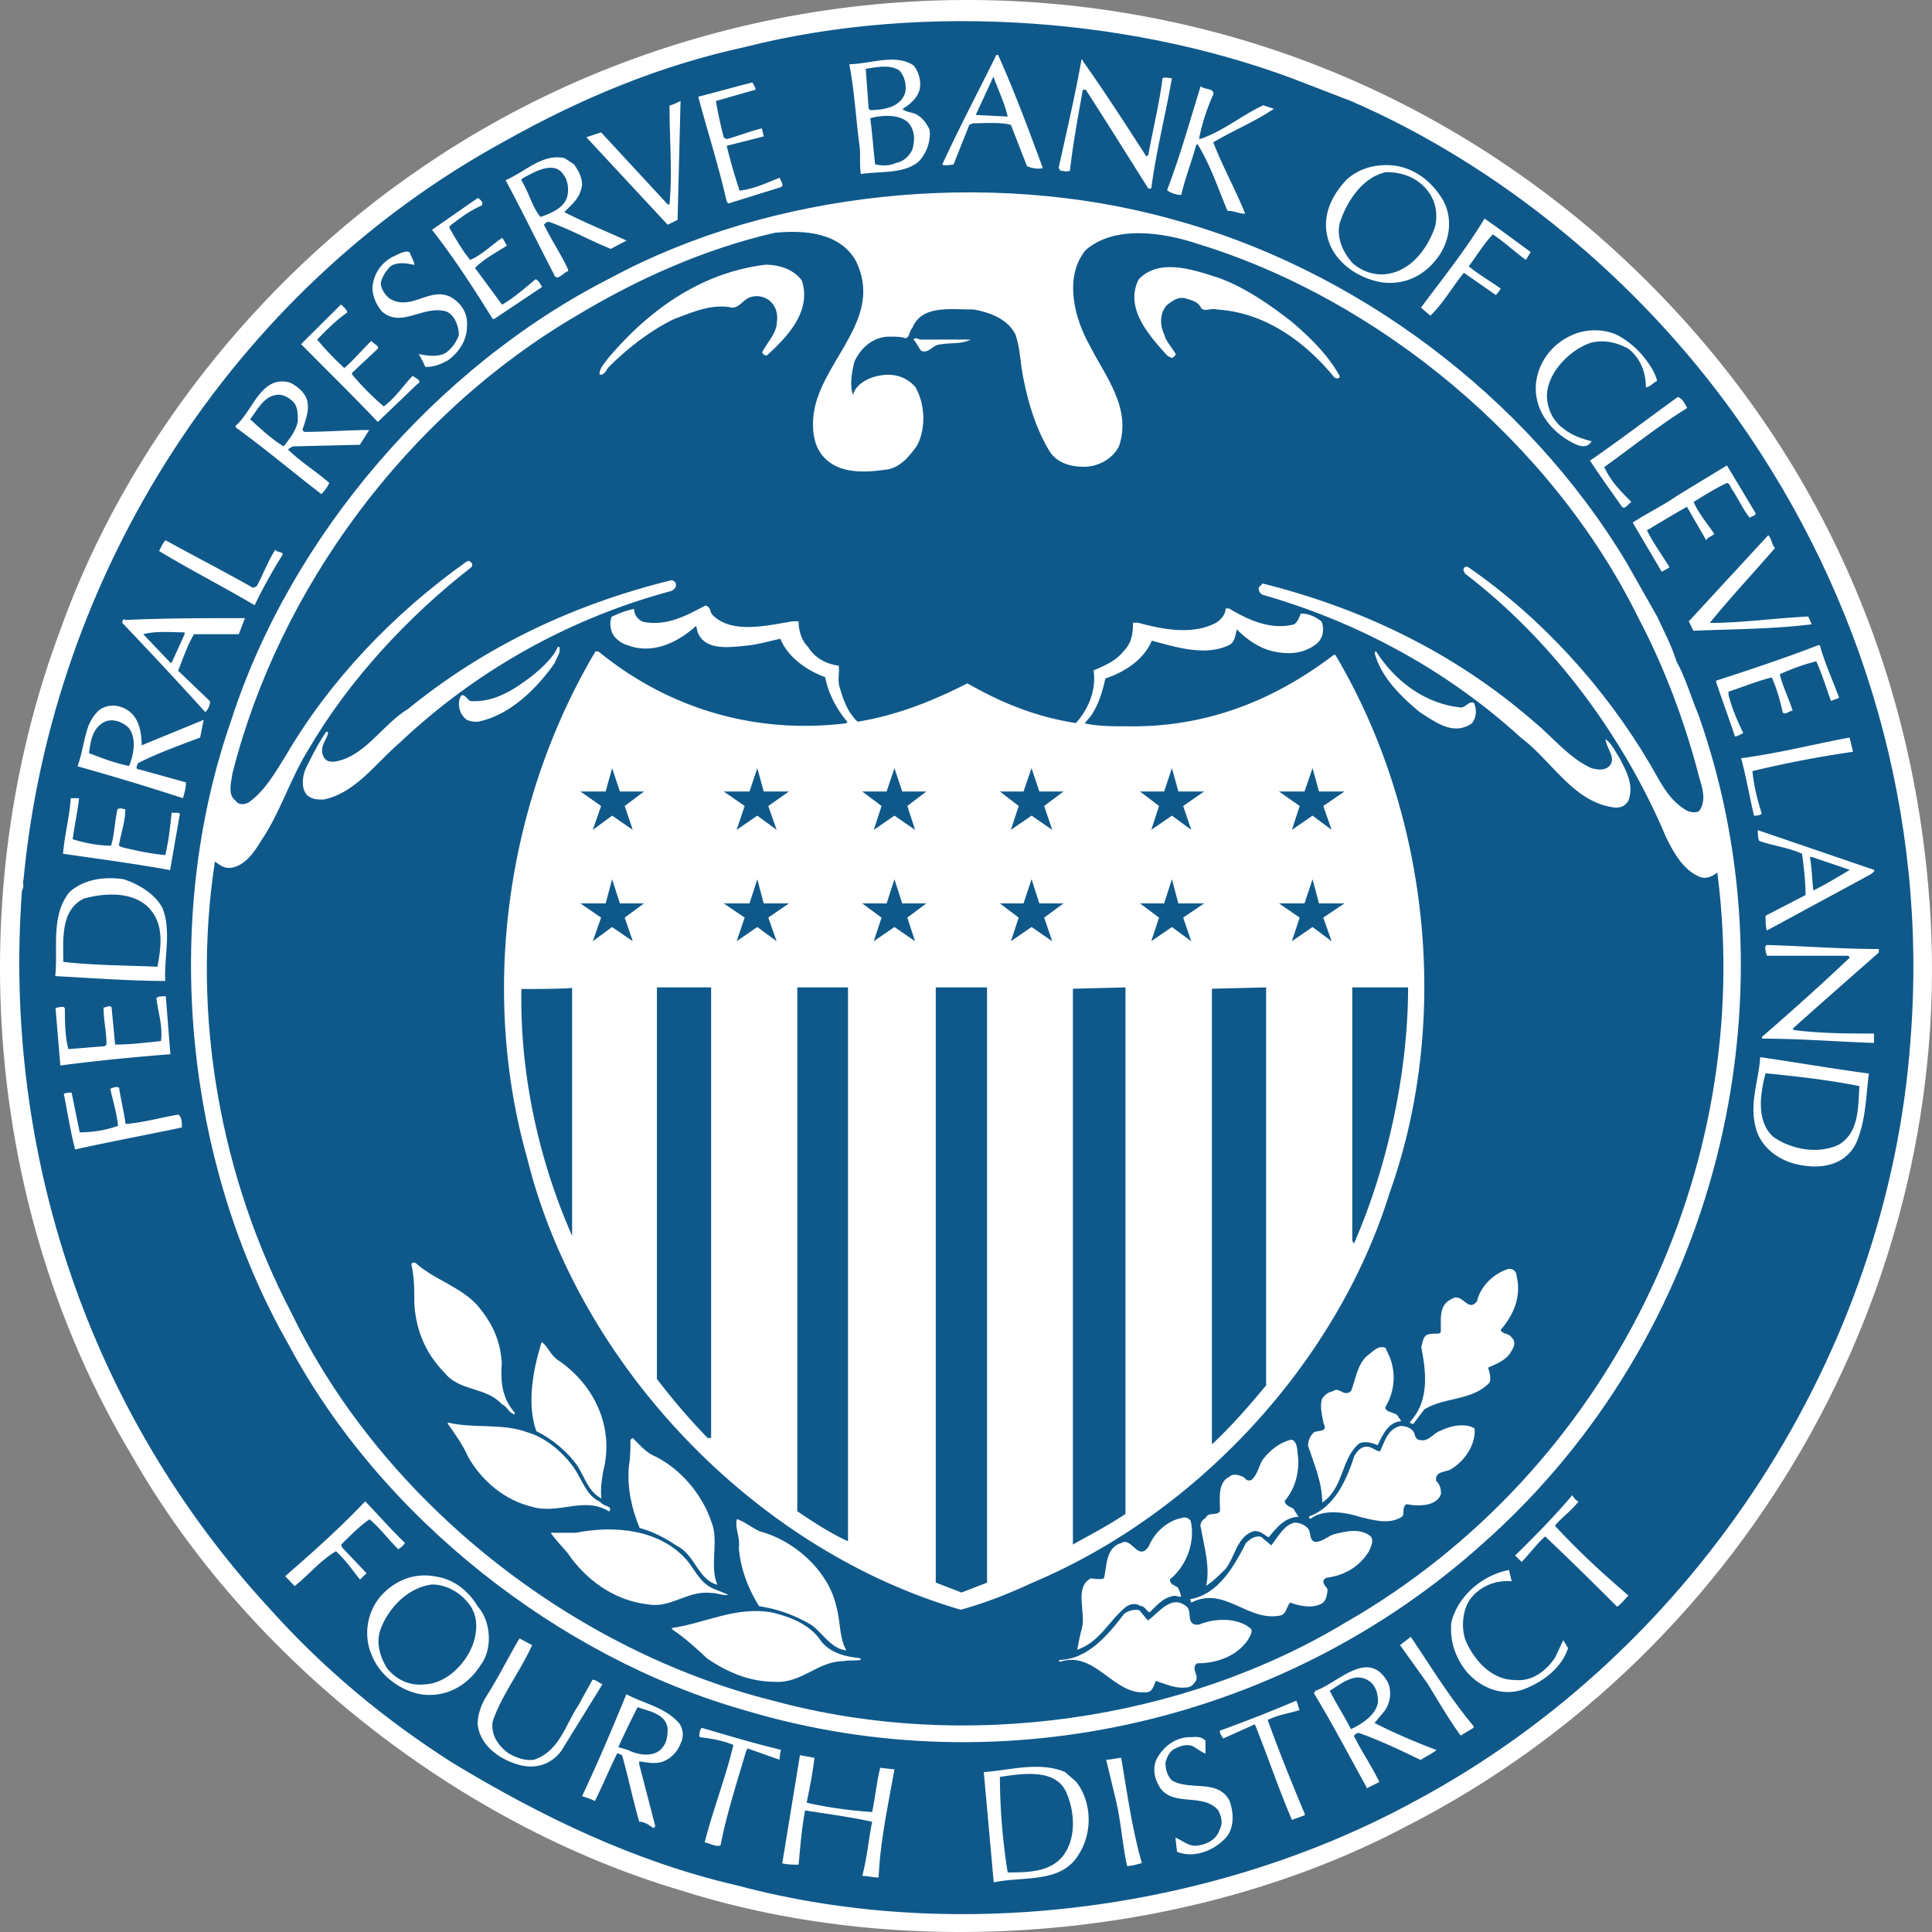
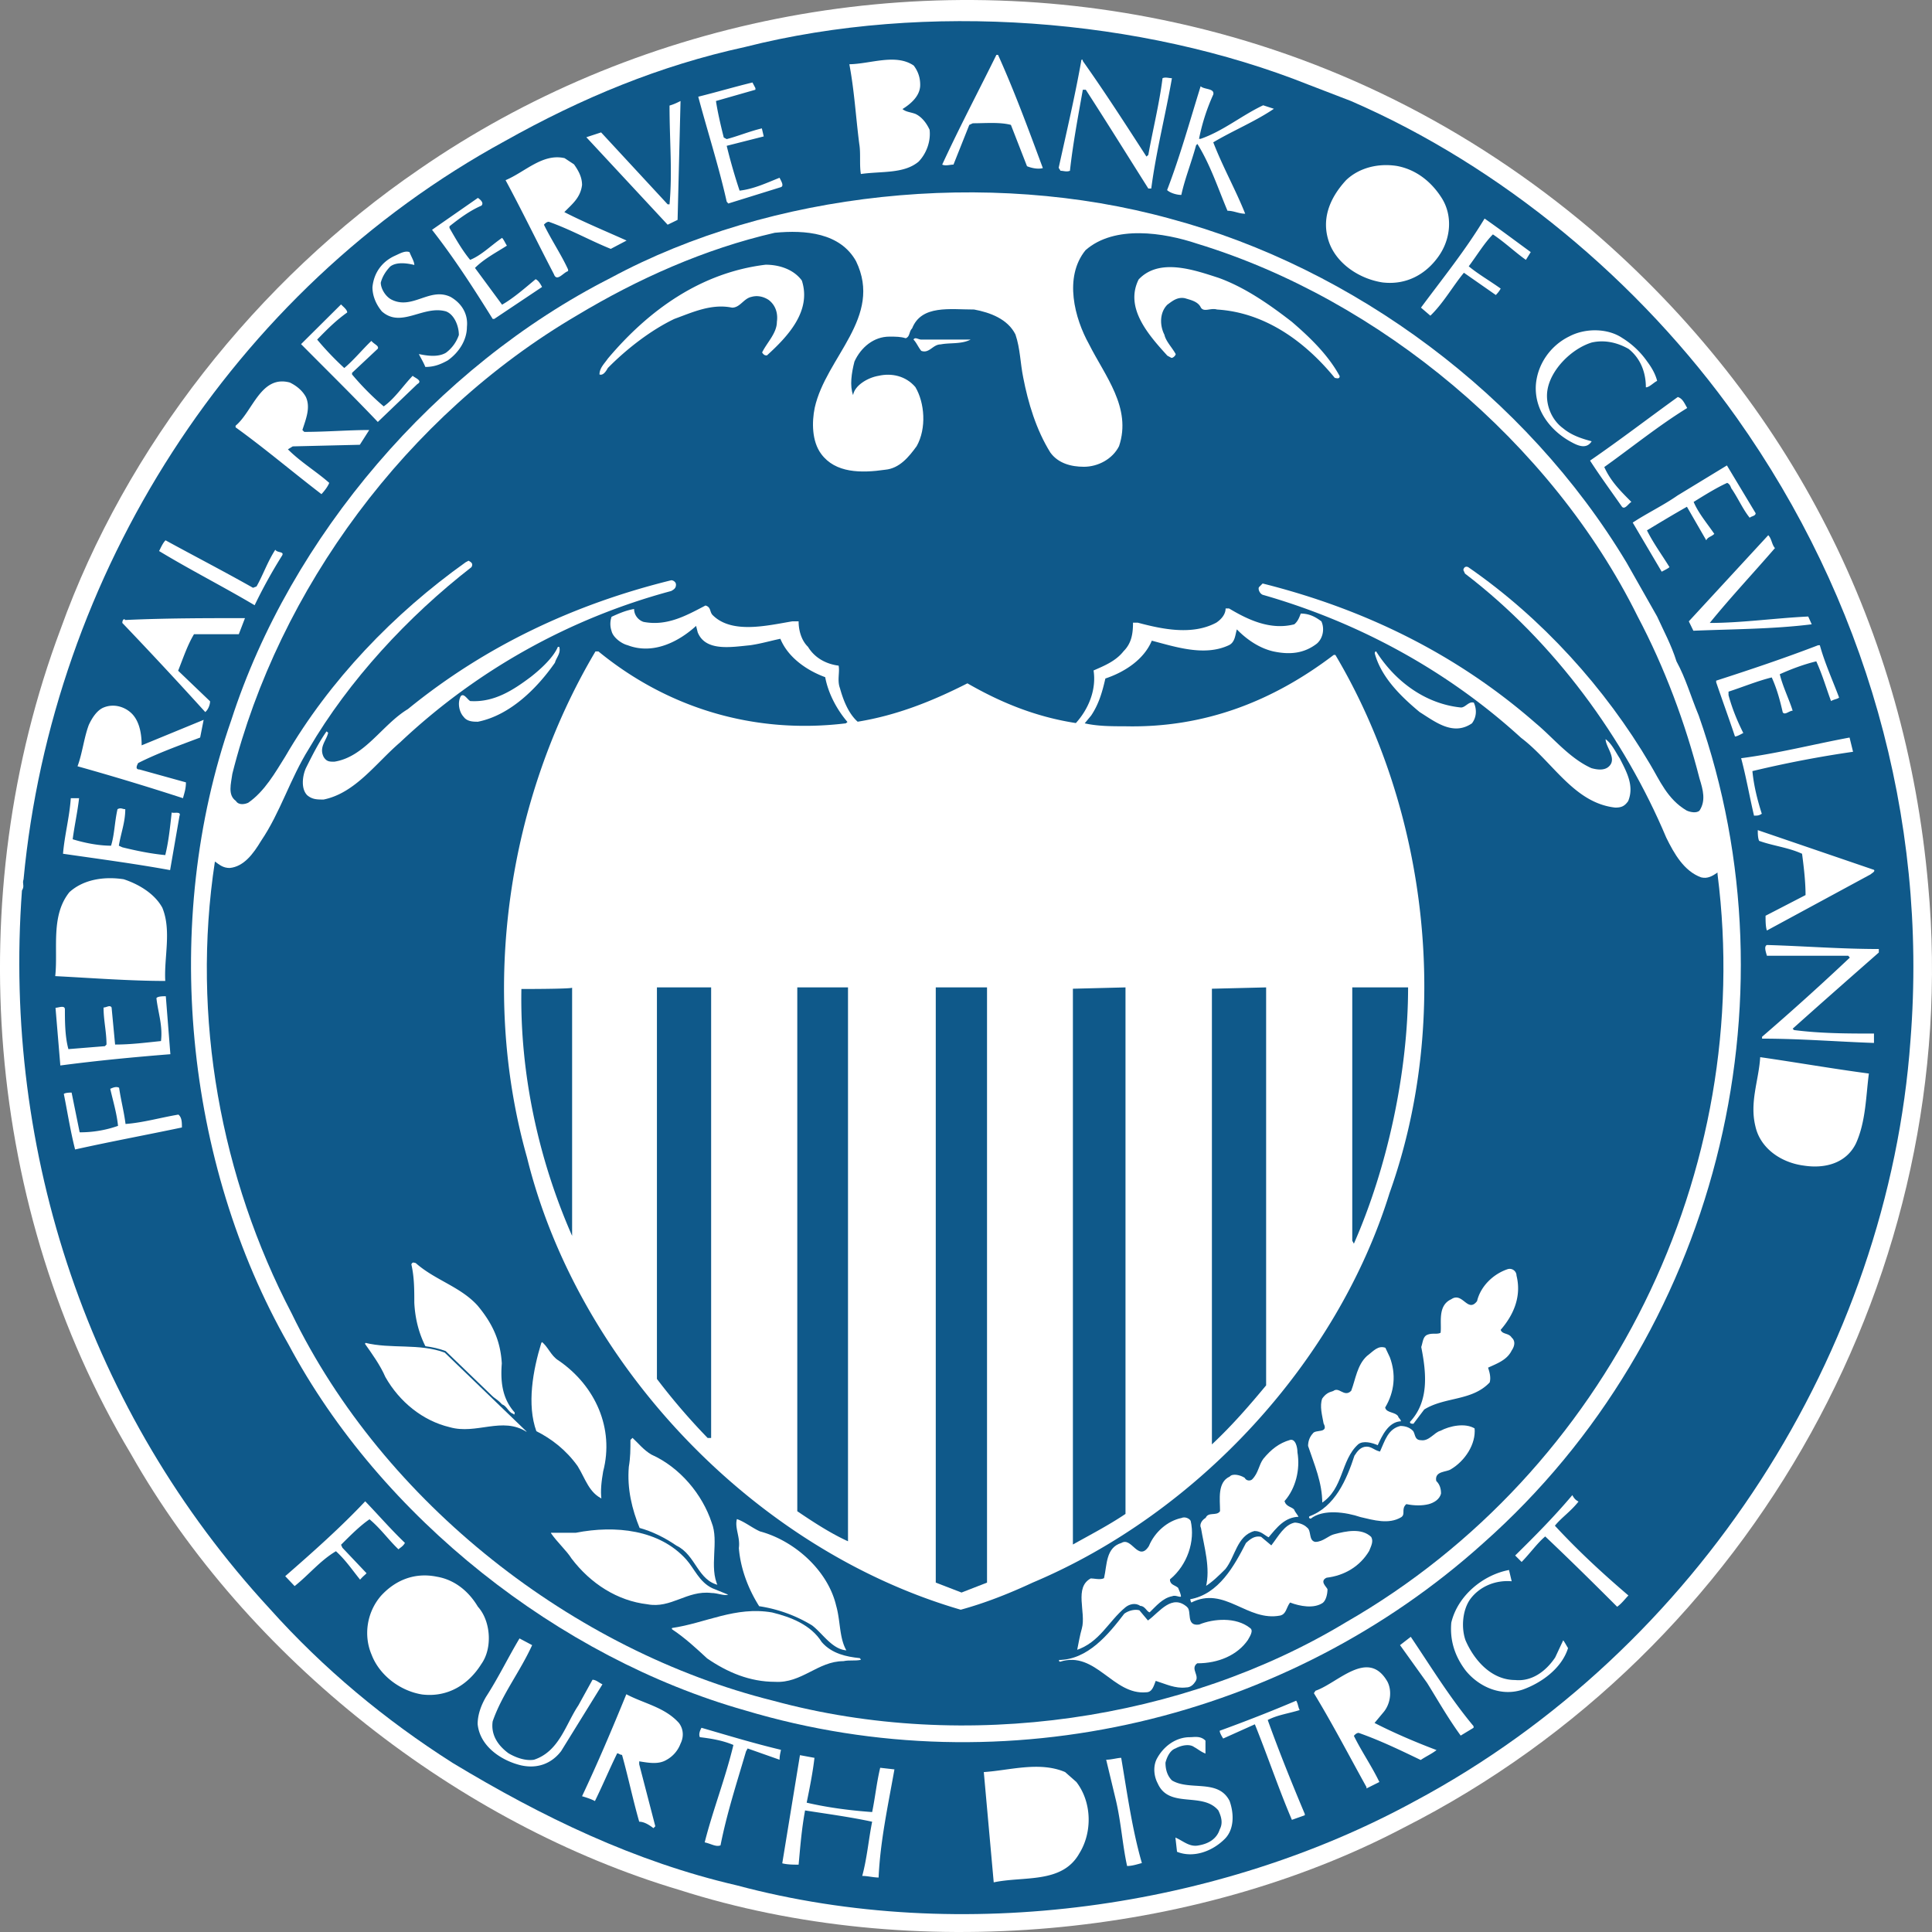
<svg xmlns="http://www.w3.org/2000/svg" fill="none" viewBox="0 0 160 160">
  <rect x="0" y="0" width="160" height="160" fill="#808080" stroke="none" />
  <path fill="#fff" fill-rule="evenodd" d="M131.792 19.032c16.669 14.335 26.048 33.314 27.893 54.294 2.889 31.648-14.291 63.273-43.473 78.052-17.313 9.09-40.65 11.312-59.964 5.134-18.202-5.423-35.805-19.113-45.428-36.137C-1.228 100.218-3.295 74.26 5.018 52.102c5.378-15.024 16.246-28.891 29.715-38.092C52.292 1.875 75.14-3.014 97.343 1.875c12.646 2.778 24.292 8.557 34.449 17.157" clip-rule="evenodd" />
  <path fill="#0F598A" fill-rule="evenodd" d="M111.878 8.365c12.402 5.378 23.893 14.868 31.96 26.247 10.535 14.868 15.847 32.958 14.38 51.538-1.845 25.713-17.558 50.471-41.072 63.028-16.114 8.801-37.383 11.979-56.142 6.956-8.445-1.956-16.113-5.667-23.514-10.134-5.556-3.534-10.69-7.779-15.18-12.802C7.375 116.997.218 95.506 1.818 73.748c.245-.4 0-.533.134-.933 2.378-25.18 17.18-48.76 39.872-61.139 6.379-3.578 12.824-6.245 19.847-7.778 15.069-3.823 32.894-2.4 46.74 3.133z" clip-rule="evenodd" />
  <path fill="#fff" fill-rule="evenodd" d="M137.237 51.058c.534 1.177 1.178 2.355 1.601 3.711.777 1.422 1.178 2.89 1.844 4.49 8.335 23.713 1.467 51.426-17.847 68.539-16.113 14.512-39.472 20.335-61.142 13.846-15.357-4.356-30.137-15.935-37.805-30.314-8.579-15.024-10.58-34.959-4.734-51.694 4.89-15.157 16.891-29.247 31.427-36.625 13.224-7.134 31.182-9.09 46.362-4.89 15.18 4.067 29.448 14.624 37.761 28.47z" clip-rule="evenodd" />
  <path fill="#0F598A" fill-rule="evenodd" d="M70.895 21.633c2.244 4.644-2.49 7.934-3.423 12.134-.244 1.178-.244 2.778.533 3.823 1.178 1.6 3.312 1.6 5.312 1.31 1.178-.11 1.956-1.066 2.6-1.955.823-1.467.667-3.578-.11-4.89-.8-.933-1.979-1.177-3.045-.933-.934.156-2 .823-2.112 1.6-.289-.777-.133-1.822.111-2.778.534-1.177 1.6-2.066 2.89-2.066.533 0 .933 0 1.355.133.378-.133.245-.534.534-.822.778-1.956 3.133-1.556 5.134-1.556 1.311.244 2.778.778 3.422 2.067.4 1.178.4 2.4.645 3.578.4 2.067 1.067 4.311 2.245 6.2.644.89 1.711 1.178 2.778 1.178 1.178 0 2.378-.644 2.912-1.71 1.066-3.179-1.178-5.824-2.49-8.446-1.178-2.111-2.111-5.534-.289-7.779 2.4-2.111 6.49-1.466 9.268-.533 15.069 4.6 29.316 16.446 36.45 30.847 2.245 4.245 3.956 8.846 5.134 13.446.289.933.533 1.822 0 2.645-.245.244-.778.133-1.067 0-1.6-.934-2.245-2.534-3.022-3.823-3.712-6.312-8.98-12.134-15.069-16.335-.289-.133-.4.134-.4.245l.133.289c7.423 5.667 13.224 13.69 16.669 21.868.645 1.311 1.467 2.778 2.889 3.29.534.133.934-.112 1.356-.4v.133c3.134 24.513-8.979 49.449-30.782 61.961-13.358 8.068-31.427 10.846-47.429 6.49-16.491-4.112-32.249-16.335-39.872-32.07-5.846-11.201-8.335-24.491-6.357-37.426.4.29.69.534 1.223.534 1.178-.112 1.956-1.178 2.6-2.245 1.6-2.356 2.4-5.134 3.956-7.623 3.312-5.667 8.201-10.957 13.469-15.046.155-.289 0-.4-.245-.533l-.244.133c-5.957 4.245-11.269 9.779-14.936 16.09-.822 1.312-1.711 2.89-3.067 3.823-.244.111-.778.245-1.022-.155-.69-.49-.4-1.423-.29-2.245 3.846-15.268 14.403-29.67 28.538-37.96 5.023-3.022 10.58-5.51 16.38-6.844 2.534-.245 5.423 0 6.735 2.356" clip-rule="evenodd" />
  <path fill="#fff" fill-rule="evenodd" d="M82.652 4.542c1.356 3 2.534 6.2 3.712 9.379-.4.11-.934 0-1.312-.156l-1.333-3.422c-.912-.245-2.134-.134-3.156-.134l-.29.134-1.31 3.289c-.29 0-.645.133-.934 0 1.467-3.178 3.067-6.2 4.49-9.09zm-6.979.889c.4.533.534 1.067.534 1.6 0 .934-.823 1.6-1.467 2 .289.245.644.245 1.067.4.533.245.933.778 1.177 1.312.112.933-.244 1.955-.91 2.644-1.223 1.023-3.068.778-4.78 1.023-.133-.778 0-1.712-.133-2.49-.289-2.244-.4-4.355-.822-6.6 1.734-.022 3.845-.911 5.334.111m14.002-.378c1.845 2.6 3.556 5.267 5.268 7.912l.155-.133c.378-2.112.911-4.223 1.178-6.356.245-.112.534 0 .778 0-.533 3.067-1.311 6.067-1.711 9.134h-.245c-1.756-2.778-3.467-5.534-5.178-8.179h-.245c-.4 2.245-.822 4.49-1.067 6.712-.289.111-.533 0-.778 0l-.155-.245c.644-2.933 1.356-5.956 1.867-8.845 0-.155.133-.155.133 0M62.56 7.298v.133l-3.267.934c.133.889.378 1.955.645 3.022l.244.133c.933-.244 1.89-.644 2.912-.888l.155.666-3.067.778a47 47 0 0 0 1.067 3.712c1.178-.134 2.245-.645 3.311-1.067.111.244.4.666.112.778l-4.357 1.355-.133-.155c-.645-2.89-1.578-5.779-2.356-8.69 1.6-.4 3.023-.822 4.49-1.178zm37.917.533a16.8 16.8 0 0 0-1.178 3.667h.133c1.867-.644 3.423-1.955 5.179-2.778l.889.29c-1.578 1.066-3.423 1.822-5.023 2.777.822 2.111 1.867 3.956 2.644 5.912-.533 0-.933-.245-1.466-.245-.778-1.844-1.423-3.822-2.49-5.533l-.11.11c-.4 1.467-.934 2.779-1.223 4.112-.378 0-.911-.155-1.178-.4 1.067-2.778 1.867-5.667 2.778-8.6.289.288 1.178.155 1.045.688M56.115 18.21l-.823.4-6.734-7.245 1.223-.4 5.511 5.956h.156c.245-2.778 0-5.134 0-8.179.378-.11.645-.244.911-.377zm-8.579-4.6c.378.533.667 1.066.667 1.71-.134 1.068-.823 1.579-1.467 2.246 1.6.822 3.422 1.577 5.156 2.355l-1.311.69c-1.712-.69-3.312-1.6-5.134-2.245-.134 0-.29.11-.4.244.644 1.311 1.467 2.534 2 3.712v.133c-.4.111-.934.933-1.178.244-1.356-2.6-2.645-5.267-4-7.778 1.6-.667 3.066-2.245 4.889-1.823zm71.854 2.778c.934 1.466.778 3.422-.289 4.889-1.022 1.422-2.622 2.356-4.622 2.111-1.845-.289-3.668-1.466-4.357-3.178-.777-2 0-3.822 1.356-5.29 1.067-1.021 2.645-1.421 4.201-1.177 1.467.267 2.778 1.178 3.711 2.645m-79.522.644c-.933.4-1.845 1.067-2.645 1.711v.134c.534.933 1.067 1.867 1.712 2.644.933-.377 1.711-1.177 2.644-1.822.134.133.245.4.4.645-.822.533-1.866 1.066-2.644 1.844l2.244 3.045c.934-.534 1.845-1.334 2.779-2.111.244.11.4.4.533.644l-3.956 2.645h-.133c-1.578-2.534-3.179-5.023-5.023-7.379l3.8-2.644c.156.11.534.4.29.644m86.9 3.845-.4.644c-.911-.644-1.711-1.422-2.733-2.11-.689.688-1.334 1.755-2.001 2.644.778.644 1.712 1.178 2.645 1.844-.156.29-.289.4-.4.534l-2.645-1.845c-.889 1.067-1.711 2.534-2.778 3.556l-.778-.667c1.845-2.489 3.667-4.733 5.268-7.378 1.333.933 2.511 1.822 3.822 2.778m-92.857 0c.155.4.4.778.4 1.067-.534-.134-1.467-.29-2 .133-.378.4-.645.822-.778 1.333 0 .49.4 1.178.933 1.423 1.711.822 3.134-1.067 4.845-.245.934.534 1.467 1.423 1.356 2.49 0 1.066-.645 2.11-1.6 2.778-.534.288-1.067.533-1.845.533-.156-.4-.4-.778-.533-1.067.644.134 1.578.289 2.244-.111a3.06 3.06 0 0 0 1.067-1.467c0-.778-.4-1.711-1.067-1.956-1.889-.533-3.711 1.423-5.311 0-.534-.644-.778-1.355-.778-2 .11-1.178.777-2.111 1.844-2.6.445-.2.845-.444 1.223-.311m32.493 2.356c.823 2.533-1.178 4.645-2.89 6.2-.133 0-.244 0-.4-.244.4-.823 1.223-1.6 1.223-2.534.111-.778-.155-1.422-.689-1.822-.378-.245-.889-.4-1.422-.245-.645.134-.934.89-1.6.89-1.712-.356-3.312.4-4.779.933-1.956.933-3.956 2.489-5.512 4.067-.155.289-.4.644-.689.533 0-.533.4-.889.69-1.311 3.422-4.067 7.756-7.134 13.068-7.778 1.156 0 2.333.4 3 1.31m40.584 3.423c1.578 1.356 3.022 2.778 3.956 4.49 0 .288-.289.155-.4.155-2.489-3.045-5.801-5.423-9.757-5.667-.534-.156-1.067.244-1.334-.156-.244-.533-.91-.644-1.311-.777-.644-.134-1.067.244-1.467.533-.644.644-.644 1.711-.244 2.489.11.533.644 1.067.933 1.6 0 .134-.289.4-.4.29l-.289-.156c-1.556-1.712-3.556-3.956-2.378-6.312 1.711-1.823 4.623-.778 6.623-.133 2.089.755 4.067 2.089 6.068 3.644m-78.234-.778c-.933.667-1.578 1.312-2.489 2.245.645.778 1.423 1.6 2.245 2.356.778-.645 1.556-1.6 2.245-2.245.244.29.644.4.533.645l-2.134 2v.133a22.7 22.7 0 0 0 2.623 2.645c.934-.667 1.6-1.711 2.4-2.534.134.156.89.4.378.69l-3.267 3.133c-2.134-2.245-4.245-4.312-6.356-6.445l3.311-3.29c.111.134.511.423.511.667m107.66 4.067c.4.534.689 1.067.822 1.6-.289.134-.644.534-.933.534 0-1.178-.4-2.356-1.423-3.178-.933-.534-2-.778-3.067-.534-1.711.534-3.422 2.29-3.667 3.979-.155 1.022.245 2.355 1.311 3.133.645.534 1.423.823 2.356 1.067-.4.645-1.066.4-1.6.111-1.711-.889-3.134-2.6-3.023-4.734.112-1.71 1.178-3.289 2.779-4.067 1.311-.689 3.156-.689 4.378.134a7 7 0 0 1 2.067 1.955m-56.141-1.822h.11c-.777.4-1.71.244-2.488.4-.645 0-.934.778-1.6.534-.245-.29-.4-.69-.645-.934.133-.244.4 0 .645 0zm-54.941 4.756c.4.889 0 1.822-.29 2.734l.156.155c1.845 0 3.667-.155 5.379-.155l-.778 1.222-5.556.133-.4.245c1.066 1.067 2.4 1.867 3.422 2.778-.11.289-.377.644-.644.933-2.378-1.822-4.734-3.822-7.112-5.534v-.133c1.422-1.178 2.089-4.223 4.49-3.578.555.267 1.044.667 1.333 1.2m114.394.912c-2.379 1.466-4.623 3.288-6.868 4.889.533 1.177 1.311 1.955 2.245 2.889-.245.133-.534.666-.778.4-.934-1.334-1.889-2.645-2.645-3.823 2.489-1.711 4.89-3.556 7.268-5.267.4.133.533.489.778.911m5.667 8.712c0 .245-.378.245-.489.378-.533-.645-.933-1.556-1.467-2.356-.111-.11-.111-.4-.4-.533-.889.4-1.956 1.067-2.778 1.578.4.933 1.067 1.711 1.711 2.644-.244.245-.533.245-.666.534l-1.601-2.778c-1.178.666-2.244 1.311-3.311 1.955.533 1.067 1.222 2 1.867 3.045-.156.134-.4.245-.645.378l-2.4-4.067c1.178-.778 2.534-1.422 3.712-2.245l4.089-2.489zm1.6 2.889c-1.844 2.134-3.667 4.067-5.4 6.2 2.622 0 5.4-.4 8.156-.533l.289.645c-3.178.4-6.623.4-9.801.533l-.378-.777 6.579-7.134c.289.288.289.777.555 1.066m-126.04 3.29.29-.112c.533-.933.888-2 1.555-3.044.156.289.822.11.533.533a42 42 0 0 0-2.244 4.067c-2.623-1.556-5.268-2.89-7.913-4.49.134-.244.29-.644.534-.888 2.356 1.289 4.89 2.6 7.245 3.933m35.028-.266c0 .289-.156.4-.4.533a52.54 52.54 0 0 0-22.448 12.535c-2 1.711-3.712 4.2-6.334 4.733-.534 0-.934 0-1.356-.355-.534-.533-.4-1.6-.111-2.245.533-1.066 1.067-2.133 1.711-3.044l.133.11c-.133.645-.777 1.178-.377 2 .244.4.488.4.889.4 2.533-.4 3.956-3.066 6.09-4.355 6.49-5.29 13.868-8.712 21.802-10.668.111-.022.4.111.4.356m71.211 11.49c1.422 1.178 2.778 2.889 4.6 3.711.4.111 1.067.245 1.467-.155.667-.645-.289-1.6-.289-2.245.534.4.822 1.067 1.178 1.6.533 1.067 1.222 2.245.689 3.534-.289.4-.533.533-1.067.533-3.422-.378-5.178-3.8-7.801-5.778-6.201-5.667-13.624-9.623-21.403-11.846-.289-.133-.4-.533-.289-.644l.289-.29c8.335 2.09 16.002 5.78 22.626 11.58" clip-rule="evenodd" />
  <path fill="#fff" fill-rule="evenodd" d="M59.004 50.924c1.578 1.6 4.49.89 6.601.534h.533c0 .777.245 1.6.778 2.11.534.89 1.467 1.423 2.534 1.557.111.533-.133 1.222.111 1.866.245.89.667 2.067 1.467 2.778 3.267-.533 6.2-1.71 9.09-3.178 2.778 1.6 5.668 2.778 8.98 3.29 1.066-1.178 1.71-2.779 1.466-4.356.911-.4 1.845-.778 2.49-1.6.644-.645.777-1.423.777-2.356h.4c2 .533 4.49 1.066 6.49 0 .378-.245.778-.667.778-1.178h.289c1.556.933 3.423 1.822 5.401 1.311.289-.244.4-.533.533-.889.667 0 1.178.244 1.711.645.289.644.112 1.422-.377 1.844-1.067.822-2.245.934-3.601.645-1.067-.245-2.111-.89-3.023-1.823-.133.4-.133 1.067-.666 1.311-2 .934-4.356.156-6.379-.377-.644 1.555-2.245 2.6-3.845 3.133-.244 1.067-.533 2.112-1.178 3.067l-.533.645c1.066.244 2.245.244 3.311.244 6.624.156 12.291-2.089 17.314-5.911h.133c7.668 12.912 9.668 30.069 4.49 44.56-4.334 13.978-15.847 26.491-29.56 32.269-2 .933-4 1.711-5.956 2.245-17.18-5.001-31.716-20.402-35.917-37.448-3.956-13.98-1.6-29.67 5.668-41.915h.244c5.668 4.645 12.824 6.89 20.492 5.956l.133-.111c-.91-1.067-1.6-2.4-1.844-3.712-1.467-.533-3.067-1.6-3.712-3.178-.778.156-1.578.4-2.49.533-1.6.156-3.71.534-4.355-1.066l-.134-.534c-1.467 1.334-3.578 2.4-5.667 1.6-.534-.133-1.223-.666-1.334-1.177a1.8 1.8 0 0 1 0-1.178c.534-.245 1.178-.534 1.867-.645 0 .534.378.934.778 1.067 1.956.378 3.556-.533 5.134-1.356.467.134.334.511.578.778m-39.228 1.6h-3.711c-.534.89-.89 1.956-1.312 3.023l2.645 2.533c0 .245-.133.667-.4.89a373 373 0 0 0-6.867-7.38c0-.244.133-.4.244-.244 3.312-.155 6.734-.155 9.913-.155zm130.93.889c.4 1.467 1.067 2.934 1.6 4.356-.155.134-.4.134-.667.29-.4-1.068-.689-2.112-1.222-3.29-1.022.244-2.089.645-3.023 1.067.245 1.022.778 2.089 1.067 3.022-.289 0-.644.4-.822.134-.245-1.067-.489-1.956-.911-2.89-1.178.29-2.356.778-3.579 1.178v.29c.289 1.066.689 2.066 1.223 3.133-.289.155-.534.289-.689.289-.534-1.6-1.067-3.045-1.556-4.49v-.133c2.889-.933 5.667-1.867 8.446-2.934h.133zm-104.393.156c.156.533-.244.889-.355 1.311-1.467 2.111-3.712 4.356-6.379 4.89-.355 0-.889 0-1.178-.4-.378-.4-.533-1.178-.244-1.712.244-.289.533.245.778.4 2 .133 3.6-.933 5.023-2 .822-.645 1.867-1.6 2.244-2.49zm67.654.378c1.601 2.533 4.134 4.356 7.024 4.645.377 0 .644-.534 1.066-.4.245.533.245 1.177-.155 1.71-1.556 1.067-3.023-.11-4.334-.933-1.578-1.31-3.178-2.889-3.712-4.845-.022-.177.111-.177.111-.177M11.042 59.236c.533.645.689 1.6.689 2.49l5.134-2.112-.29 1.467c-1.71.644-3.555 1.31-5.133 2.111-.133.244-.245.533.111.533l3.845 1.067c0 .534-.133.89-.245 1.311A218 218 0 0 0 6.42 63.46c.4-1.067.533-2.356.933-3.423.245-.533.645-1.178 1.178-1.422.956-.422 1.978-.022 2.512.622m142.419 3.022q-4.167.6-8.335 1.6c.112 1.178.4 2.355.778 3.533-.244.156-.355.156-.644.156-.378-1.6-.645-3.178-1.067-4.756 3.067-.4 6.09-1.178 8.979-1.711zM6.552 66.081c-.133 1.178-.378 2.245-.533 3.423.933.289 2.111.533 3.178.533.29-.933.29-1.956.534-3.023.289-.155.4 0 .644 0 0 1.067-.355 1.956-.533 3.023l.289.133c1.178.29 2.378.534 3.556.645.289-1.178.4-2.356.533-3.534.133.111.822-.133.645.29l-.778 4.488c-2.912-.533-5.957-.933-8.868-1.355.133-1.578.533-3 .644-4.6h.69zm148.643 5.956c.112.134-.133.245-.288.378l-8.579 4.645c-.112-.289-.112-.822-.112-1.222l3.312-1.712c0-1.066-.133-2.244-.289-3.422-1.178-.534-2.378-.645-3.556-1.067-.111-.244-.111-.644-.111-.889zM13.442 75.17c.778 1.89.133 4.112.245 6.068-2.912 0-6.09-.244-9.113-.4.245-2.245-.4-5 1.178-6.956 1.178-1.067 2.89-1.311 4.49-1.067 1.222.4 2.556 1.178 3.2 2.356m142.154 3.422v.29c-2.401 2.11-4.779 4.2-7.135 6.311l.111.111c2.245.289 4.49.29 6.623.29v.777c-3.178-.111-6.089-.356-9.268-.356v-.155a217 217 0 0 0 7.268-6.556l-.133-.156h-6.734c-.112-.378-.245-.778 0-.889 3.067.089 6.089.333 9.268.333M14.11 87.305c-3.067.245-6.09.534-9.113.934l-.4-4.779c.245 0 .778-.244.778.134 0 .933 0 2.245.29 3.29l3.022-.245.133-.134c0-1.066-.244-2-.244-3.067.244 0 .533-.244.666 0l.29 3.067c1.31 0 2.489-.155 3.8-.289.155-1.31-.245-2.355-.378-3.555.111-.156.533-.156.778-.156zm140.663 1.601c-.244 1.822-.244 3.955-1.067 5.778-.778 1.6-2.489 2.133-4.334 1.844-1.866-.244-3.6-1.422-4-3.267-.489-2 .289-3.822.4-5.711 2.934.422 5.979.955 9.001 1.356M9.864 90.083c.155 1.067.4 1.956.533 3 1.467-.11 2.912-.533 4.379-.777.289.244.289.644.289 1.067-3.067.644-5.957 1.177-8.846 1.822-.4-1.578-.645-3.178-.934-4.6.134-.112.534-.112.645-.112l.667 3.29a9.4 9.4 0 0 0 3.178-.534c-.111-1.067-.4-2-.645-3.067.2-.089.49-.222.734-.089m120.861 34.27c-.644.823-1.422 1.334-1.955 2 1.955 2.112 3.956 3.956 6.089 5.779-.289.289-.533.644-.933.933-2-2-3.845-3.822-5.957-5.823-.644.534-1.311 1.467-1.955 2.112l-.534-.534c1.6-1.578 3.156-3.133 4.734-5 .156.289.267.4.511.533m-97.191 3.423c-.156.289-.4.4-.533.533-.823-.778-1.467-1.711-2.4-2.489-.779.533-1.557 1.311-2.357 2.111l.111.245 2 2.111c-.11.133-.288.245-.533.533-.666-.822-1.178-1.6-2-2.355-1.311.778-2.245 1.955-3.423 2.889l-.778-.822c2.245-1.956 4.623-4.067 6.624-6.201 1.155 1.2 2.067 2.267 3.289 3.445m91.657 3.178c-1.311-.111-2.622.4-3.422 1.467-.645.889-.778 2.355-.401 3.422.689 1.6 2.112 3.289 4.112 3.289 1.311.134 2.489-.644 3.312-1.866l.666-1.423c.112.134.245.4.401.645-.534 1.711-2.245 2.889-3.712 3.422-1.845.645-3.712-.244-4.779-1.578-.889-1.178-1.311-2.489-1.177-3.956.533-2.244 2.644-3.956 4.778-4.356zm-85.611 2.111c1.066 1.178 1.221 3.423.288 4.734-1.067 1.711-2.778 2.778-4.89 2.533-1.844-.288-3.556-1.6-4.2-3.289-.69-1.6-.4-3.533.778-4.889 1.178-1.289 2.778-1.956 4.623-1.578 1.444.244 2.622 1.178 3.4 2.489m82.456 9.89v.133l-1.067.645c-1.066-1.467-1.867-2.889-2.778-4.356l-2.245-3.134.889-.689c1.623 2.4 3.201 5.001 5.201 7.401m-77.966-6.712c-1.023 2.245-2.49 4.067-3.268 6.312-.155 1.067.378 1.956 1.312 2.645.644.377 1.422.644 2.111.533 2.09-.689 2.623-2.934 3.667-4.489l1.178-2.134c.29 0 .534.245.823.378l-3.423 5.534c-.822 1.067-2 1.467-3.312 1.178-1.6-.378-3.422-1.556-3.6-3.423 0-.778.289-1.556.689-2.245 1.022-1.577 1.845-3.289 2.778-4.844zm70.832 3.023c.4.778.244 1.822-.289 2.489l-.778.933c1.6.823 3.423 1.6 5.134 2.245-.355.289-.889.533-1.311.822-1.712-.822-3.312-1.6-5.134-2.244-.156 0-.289.111-.4.244.644 1.311 1.467 2.489 2.111 3.823l-1.067.533V148c-1.467-2.645-2.778-5.178-4.356-7.779l.134-.2c1.866-.644 4.356-3.533 5.956-.755m-58.675 3.422c.4.534.4 1.178.133 1.712a2.55 2.55 0 0 1-1.178 1.355c-.644.378-1.422.245-2.244.111v.245l1.333 5.134-.155.155c-.378-.289-.778-.533-1.178-.533-.534-1.867-.912-3.712-1.423-5.534-.155 0-.289-.133-.4-.133-.644 1.311-1.178 2.6-1.845 3.956-.288-.156-.689-.289-1.066-.401 1.31-2.778 2.489-5.556 3.667-8.445 1.467.778 3.178 1.067 4.356 2.378m51.407-1.067c-.933.289-1.844.401-2.645.823.934 2.6 2.001 5.245 3.068 7.778v.111l-1.067.378c-1.067-2.489-2.001-5.267-3.067-7.912l-2.623 1.178c-.156-.244-.289-.489-.289-.644 2.134-.778 4.245-1.6 6.334-2.489.156.244.156.533.289.777m-42.961 3.29c0 .111-.111.4-.111.822l-2.645-.933-.134.244c-.778 2.645-1.6 5.178-2.111 7.779-.378.155-.778-.134-1.311-.245.666-2.645 1.711-5.289 2.378-8.067-.89-.378-1.845-.534-2.778-.645-.112-.244 0-.533.133-.778 2.222.645 4.334 1.289 6.579 1.823m35.16-.756v1.067c-.4-.156-.667-.4-.933-.534-.378-.289-1.067-.155-1.556.112-.4.133-.69.644-.823 1.177 0 .534.134 1.067.534 1.467 1.467.889 3.845-.155 4.778 1.711.378 1.067.378 2.356-.4 3.134-1.067 1.067-2.645 1.6-3.956 1.067l-.133-1.178c.667.289 1.178.822 1.956.644.778-.133 1.467-.533 1.711-1.311.289-.533.133-1.067-.111-1.578-1.311-1.578-4.09-.111-5.023-2.244-.289-.534-.4-1.312-.111-1.956.533-1.067 1.578-1.867 2.778-1.867.356 0 .889-.133 1.29.289m-32.383 1.422c-.134 1.178-.378 2.401-.645 3.712 1.711.4 3.556.644 5.423.778.245-1.178.378-2.489.667-3.667l1.178.133c-.533 3-1.178 5.956-1.311 8.956-.4 0-.934-.133-1.356-.133.4-1.467.533-3.067.822-4.489-1.867-.4-3.712-.645-5.556-.934-.29 1.578-.4 3.045-.534 4.49-.4 0-.933 0-1.355-.111l1.466-8.957zm25.403 0c.49 2.89.912 5.956 1.712 8.712-.4.111-.823.245-1.223.245-.378-1.711-.489-3.534-.911-5.378l-.822-3.423c.422 0 .955-.156 1.244-.156m-3.711 2.001c1.311 1.711 1.311 4.2.244 5.911-1.422 2.534-4.6 1.867-7.09 2.4l-.822-9.134c2.111-.133 4.6-.911 6.734 0zm-54.719-42.982c1.6 1.422 3.712 1.956 5.134 3.533 1.222 1.467 1.889 2.89 2 4.779-.111 1.422 0 2.889 1.067 4.067 0 0 0 .289-.111.111-.4-.111-.533-.645-.934-.778-1.31-1.467-3.556-1.067-4.778-2.645-1.556-1.578-2.378-3.533-2.49-5.778 0-1.067 0-2.111-.244-3.178.111-.245.245-.111.356-.111m91.168 1.044c.4 1.6-.133 3.134-1.311 4.49.133.4.667.244.911.644.289.245.289.645 0 1.067-.378.778-1.178 1.067-1.956 1.422.134.4.245.823.134 1.223-1.467 1.555-3.712 1.177-5.423 2.244l-.889 1.178c-.156 0-.289 0-.289-.155 1.6-1.712 1.356-4.067.933-6.201.134-.378.134-.889.534-1.022.4-.156.778 0 1.067-.156.111-.778-.289-2.245.889-2.778.933-.644 1.355 1.178 2.133.156.289-1.223 1.334-2.245 2.534-2.645a.564.564 0 0 1 .733.533" clip-rule="evenodd" />
  <path fill="#0F598A" fill-rule="evenodd" d="M47.38 102.351c-2.778-6.311-4.334-13.445-4.2-20.446.133 0 4.2 0 4.2-.111zm11.513-20.579v37.314h-.289a53 53 0 0 1-4.2-4.889V81.772zm11.335 0h-4.2v43.381c1.31.889 2.777 1.845 4.2 2.489zm7.268 0h4.245v49.293l-2.112.822-2.133-.822zm15.713 0-4.356.11v46.027c1.467-.822 2.934-1.578 4.356-2.533V81.771m7.156 37.848c1.712-1.6 3.179-3.311 4.49-4.889V81.772l-4.49.11zm16.247-37.847c0 7-1.711 14.912-4.489 21.224l-.134-.245v-20.98z" clip-rule="evenodd" />
  <path fill="#fff" fill-rule="evenodd" stroke="#0F598A" stroke-miterlimit="11.474" stroke-width=".147" d="M46.313 112.619c3.067 2.111 4.645 5.667 3.712 9.245-.133.778-.244 1.578-.133 2.356-1.178-.534-1.467-1.711-2.112-2.756-.933-1.311-2.133-2.245-3.422-2.889-.823-2.245-.29-5.134.4-7.379l.11-.155c.556.378.8 1.2 1.445 1.578Z" clip-rule="evenodd" />
  <path fill="#fff" fill-rule="evenodd" stroke="#0F598A" stroke-miterlimit="11.474" stroke-width=".102" d="M115.145 112.374c.534 1.423.4 2.889-.378 4.201.112.4.778.289 1.067.689 0 .133.245.244.245.489-1.067 0-1.6 1.222-1.956 2-.533-.245-1.222-.4-1.6-.111-1.467 1.311-1.178 3.667-3.067 4.889 0-1.756-.645-3.178-1.178-4.778 0-.4.133-.778.4-1.067.244-.4 1.311 0 .889-.778-.111-.644-.356-1.467-.111-2.111.289-.4.533-.534.933-.645.533-.4.934.534 1.467 0 .356-.933.489-2.133 1.311-2.889.534-.4.934-.933 1.6-.689z" clip-rule="evenodd" />
-   <path fill="#fff" fill-rule="evenodd" stroke="#0F598A" stroke-miterlimit="11.474" stroke-width=".147" d="M43.713 118.553c1.422.4 2.89 1.578 3.823 2.889.778 1.067 1.022 2.356 2.245 2.889.244.4 1.022.289.777.822l-.11.111c-2.001-1.311-4.135.245-6.38-.4-2.244-.533-4.2-2.111-5.378-4.2-.4-.933-1.067-1.867-1.711-2.778l.11-.156c2.135.534 4.49.023 6.624.823Z" clip-rule="evenodd" />
+   <path fill="#fff" fill-rule="evenodd" stroke="#0F598A" stroke-miterlimit="11.474" stroke-width=".147" d="M43.713 118.553l-.11.111c-2.001-1.311-4.135.245-6.38-.4-2.244-.533-4.2-2.111-5.378-4.2-.4-.933-1.067-1.867-1.711-2.778l.11-.156c2.135.534 4.49.023 6.624.823Z" clip-rule="evenodd" />
  <path fill="#fff" fill-rule="evenodd" stroke="#0F598A" stroke-miterlimit="11.474" stroke-width=".102" d="M122.169 118.264c.133 1.355-.823 2.778-2.001 3.467-.378.244-1.311.133-1.178.889.289.289.4.644.4 1.066-.111.534-.644.823-1.066.934-.534.133-1.178.133-1.845 0-.4.378 0 .778-.4 1.067-1.067.644-2.356.244-3.423 0-1.178-.4-3.067-.689-4.089.133-.156 0-.289-.133-.156-.289 2.111-.778 3.067-3.022 3.712-5 .244-.378.533-.778 1.067-.778.4 0 .644.289 1.066.4.378-.823.645-1.867 1.712-2.112.4 0 .778.112 1.067.401.244.244.111.777.644.777.645.111 1.067-.644 1.6-.777.756-.401 2.067-.689 2.89-.178Z" clip-rule="evenodd" />
  <path fill="#fff" fill-rule="evenodd" stroke="#0F598A" stroke-miterlimit="11.474" stroke-width=".147" d="M53.981 120.397c2.378 1.067 4.245 3.312 5.023 5.667.645 1.601-.244 3.712.534 5.29-1.845-.4-1.956-2.534-3.557-3.289-.933-.645-2-1.178-3.067-1.467-.644-1.578-1.067-3.289-.91-5.134.133-.778.133-1.422.133-2.245l.244-.244c.556.511.956 1.044 1.6 1.422Z" clip-rule="evenodd" />
  <path fill="#fff" fill-rule="evenodd" stroke="#0F598A" stroke-miterlimit="11.474" stroke-width=".102" d="M107.5 120.264c.244 1.467-.156 3.022-1.067 4.067.133.4.533.4.778.644.111.289.289.401.4.689-1.178 0-1.845.889-2.534 1.712-.355-.156-.644-.534-1.178-.534-1.422.378-1.555 2.112-2.378 3.134-.533.533-1.067 1.067-1.711 1.467.4-1.578-.133-3.289-.4-4.89-.133-.244 0-.644.4-.889.244-.533.933-.155 1.178-.533 0-.933-.245-2.4.822-2.889.245-.289.911-.156 1.311.111.112.244.401.244.534.133.533-.533.533-1.178.933-1.711.645-.778 1.312-1.311 2.245-1.578.511-.111.667.667.667 1.067Zm-8.846 5.667c.4 1.711-.289 3.712-1.711 4.889 0 .4.4.4.666.645.112.289.245.533.245.778-.133.155-.489-.134-.778 0-.778.155-1.311.822-1.845 1.333-.288 0-.4-.533-.822-.533-.378-.289-.889-.133-1.178.111-1.422 1.178-2.111 2.889-4.09 3.556.134-.667.245-1.311.4-1.845.379-1.311-.688-3.422.779-4.2.289 0 .778.133 1.066 0 .245-1.067.134-2.534 1.467-2.934.912-.533 1.423 1.578 2.245.289.489-1.178 1.556-2.111 2.734-2.356.289-.133.689.023.822.267Z" clip-rule="evenodd" />
  <path fill="#fff" fill-rule="evenodd" stroke="#0F598A" stroke-miterlimit="11.474" stroke-width=".147" d="M62.96 126.753c2.89.778 5.668 3.267 6.357 6.201.378 1.311.244 2.778.91 3.8-1.31 0-2.133-1.422-3.022-2.089a11.7 11.7 0 0 0-4.378-1.578c-.934-1.466-1.578-3.178-1.712-4.889.134-.933-.4-1.711-.133-2.489.69.222 1.334.755 1.978 1.044Z" clip-rule="evenodd" />
  <path fill="#fff" fill-rule="evenodd" stroke="#0F598A" stroke-miterlimit="11.474" stroke-width=".102" d="M108.278 126.465c.4.288.133 1.066.644 1.177.645 0 1.067-.533 1.6-.644.934-.245 2.245-.534 3.068.244.244.4 0 .823-.156 1.223-.778 1.311-2.089 2.067-3.556 2.244-.533.245 0 .645.111.889 0 .4-.111.934-.4 1.178-.778.534-1.956.289-2.734 0-.289.4-.289.934-.822 1.067-2.778.533-4.623-2.489-7.379-1.067-.133-.111-.133-.378-.133-.378 2.378-.4 3.667-2.778 4.623-4.644.4-.378.778-.645 1.311-.534l.822.689c.534-.689 1.067-1.711 1.956-1.867.4.022.8.178 1.045.423Z" clip-rule="evenodd" />
  <path fill="#fff" fill-rule="evenodd" stroke="#0F598A" stroke-miterlimit="11.474" stroke-width=".147" d="M56.893 129.109c.689.778 1.066 1.845 2.133 2.356l1.312.533c.155 0 .155.134 0 .134-.378.133-.89-.134-1.423-.134-2-.244-3.311 1.312-5.312.934-2.489-.289-4.734-1.712-6.334-3.823-.4-.644-1.178-1.333-1.711-2.111v-.133h2.111c3.29-.645 6.979-.267 9.224 2.244Z" clip-rule="evenodd" />
  <path fill="#fff" fill-rule="evenodd" stroke="#0F598A" stroke-miterlimit="11.474" stroke-width=".102" d="M98.365 133.065c.4.4-.111 1.578.934 1.422 1.178-.488 3.067-.644 4.245.289.377.245 0 .778-.156 1.067-.889 1.289-2.489 1.956-4.223 1.956-.533.4.245.933-.11 1.467-.156.244-.4.533-.823.533-.911.111-1.712-.289-2.49-.533-.155.4-.288.933-.822.933-2.778.245-4.2-3.467-7.112-2.533-.156 0-.156-.112-.156-.245 2.4 0 4.112-2.111 5.424-3.823.4-.288.933-.4 1.31-.288l.69.822c.911-.667 1.978-2.245 3.29-1.067Z" clip-rule="evenodd" />
  <path fill="#fff" fill-rule="evenodd" stroke="#0F598A" stroke-miterlimit="11.474" stroke-width=".147" d="M68.117 135.954c.822.934 2 1.178 3.067 1.289.133 0 .244.289.133.289-.533.111-.933 0-1.467.111-2.09 0-3.423 1.845-5.667 1.712-2.09 0-3.957-.778-5.668-1.956-.889-.822-1.845-1.711-2.89-2.4 0 0-.133-.112 0-.245 2.779-.4 5.268-1.822 8.335-1.289 1.534.378 3.245 1.022 4.157 2.489Z" clip-rule="evenodd" />
-   <path fill="#0F598A" fill-rule="evenodd" d="M74.473 5.831c.378.4.533.933.533 1.467 0 .533-.289 1.067-.933 1.422-.534.29-1.311.4-2 .4l-.134-.11-.244-3.312c.8-.111 1.978-.4 2.778.133m8.979 3.823-2.645-.134 1.467-3.178c.378 1.09.911 2.134 1.178 3.312m-8.202.533c.534.667.534 1.467.29 2.245-.29.533-.69.933-1.356 1.066-.533.245-1.067.245-1.711.112-.134-1.178-.245-2.645-.4-3.823.933-.244 2.4-.378 3.178.4m-28.537 4.356c.288.378.4 1.067.288 1.6-.155 1.022-1.355 1.534-2.244 1.822-.69-.822-.934-2-1.6-3.066l.133-.134c.933-.51 2.667-1.556 3.423-.222m71.365 1.067c.778.889 1.022 1.956.778 3.133-.533 1.6-1.711 3.312-3.423 3.823-1.311.4-2.533 0-3.422-.778-.823-.933-1.334-2.111-1.067-3.29.533-1.71 1.845-3.822 3.845-4.244 1.289 0 2.467.422 3.289 1.356M24.266 33.256c.4.4.4 1.067.4 1.578-.111.778-.645 1.467-1.178 2.133-1.067-.644-1.89-1.466-2.778-2.244.533-.645 1.067-1.823 2.089-2 .533-.134 1.067.155 1.467.533m-8.979 19.268L14.22 54.88h-.111l-2.245-2.356c1.067-.289 2.245-.155 3.423-.155zm-4.601 7.779c.645.889.378 2.245 0 3.133-1.178-.244-2.245-.644-3.311-1.066.11-.89.244-2.09 1.31-2.6.645-.29 1.468 0 2.001.533m142.509 11.734c-.889.534-1.956 1.178-3.022 1.712-.112-.934-.112-1.867-.289-2.779h.155zM12.642 75.57c.934 1.312.667 3.023.4 4.49-2.534-.11-5.267-.11-7.801-.4 0-1.822-.244-4.311 1.711-5.245 2-.555 4.512-.555 5.69 1.156M153.995 89.95c-.133 1.711 0 3.823-1.711 4.845-1.711.822-3.956.4-5.423-.645-1.467-1.31-1.067-3.667-.645-5.267 2.645.267 5.268.556 7.779 1.067M38.912 132.932c.645.889.645 2.067.29 3.133-.534 1.601-2.134 3.312-3.957 3.423-1.333.156-2.4-.378-3.178-1.311-.667-1.067-.933-2.245-.534-3.289.645-1.712 2.245-3.423 4.246-3.667 1.2 0 2.378.666 3.133 1.711m74.678 6.445c.377.4.533.933.533 1.578-.156 1.066-1.356 1.844-2.245 2.244-.533-1.066-1.222-2.111-1.756-3.178 1.067-.644 2.245-1.711 3.468-.644m-58.298 3.822c0 .667-.11 1.178-.489 1.601-.688.777-2 .533-2.778.133l-.822-.245a94 94 0 0 1 1.6-3.311c.934.356 2.378.533 2.49 1.822m33.027 5.268c.688 1.6.822 3.711-.245 5.178-1.067 1.422-3.023 1.422-4.623 1.422a51 51 0 0 1-.645-7.912c1.712-.244 4.623-.778 5.512 1.312M51.336 65.548h2l-1.6 1.2.667 1.978-1.711-1.178-1.6 1.178.689-1.978-1.712-1.2h2.09l.533-1.934zm0 9.267h2l-1.6 1.178.667 1.956-1.711-1.178-1.6 1.178.689-1.956-1.712-1.178h2.09l.533-2zm11.914-9.267h2.088l-1.711 1.2.689 1.978-1.6-1.178-1.712 1.178.667-1.978-1.733-1.2h2.133l.645-1.934zm0 9.267h2.088l-1.711 1.178.689 1.956-1.6-1.178-1.712 1.178.667-1.956-1.733-1.178h2.133l.645-2zm11.468-9.267h2l-1.578 1.2.644 1.978-1.711-1.178-1.711 1.178.644-1.978-1.6-1.2h2.022l.645-1.934zm0 9.267h2l-1.578 1.178.644 1.956-1.711-1.178-1.711 1.178.644-1.956-1.6-1.178h2.022l.645-2zm11.357-9.267h2l-1.6 1.2.666 1.978-1.711-1.178-1.711 1.178.644-1.978-1.556-1.2h1.956l.667-1.934zm0 9.267h2l-1.6 1.178.666 1.956-1.711-1.178-1.711 1.178.644-1.956-1.556-1.178h1.956l.667-2zm11.512-9.267h2.134l-1.734 1.2.667 1.978-1.6-1.178-1.711 1.178.644-1.978-1.578-1.2h2l.645-1.934zm0 9.267h2.134l-1.734 1.178.667 1.956-1.6-1.178-1.711 1.178.644-1.956-1.578-1.178h2l.645-2zm11.646-9.267h2.112l-1.756 1.2.689 1.978-1.578-1.178-1.711 1.178.644-1.978-1.711-1.2h2.111l.667-1.934zm0 9.267h2.112l-1.756 1.178.689 1.956-1.578-1.178-1.711 1.178.644-1.956-1.711-1.178h2.111l.667-2z" clip-rule="evenodd" />
</svg>